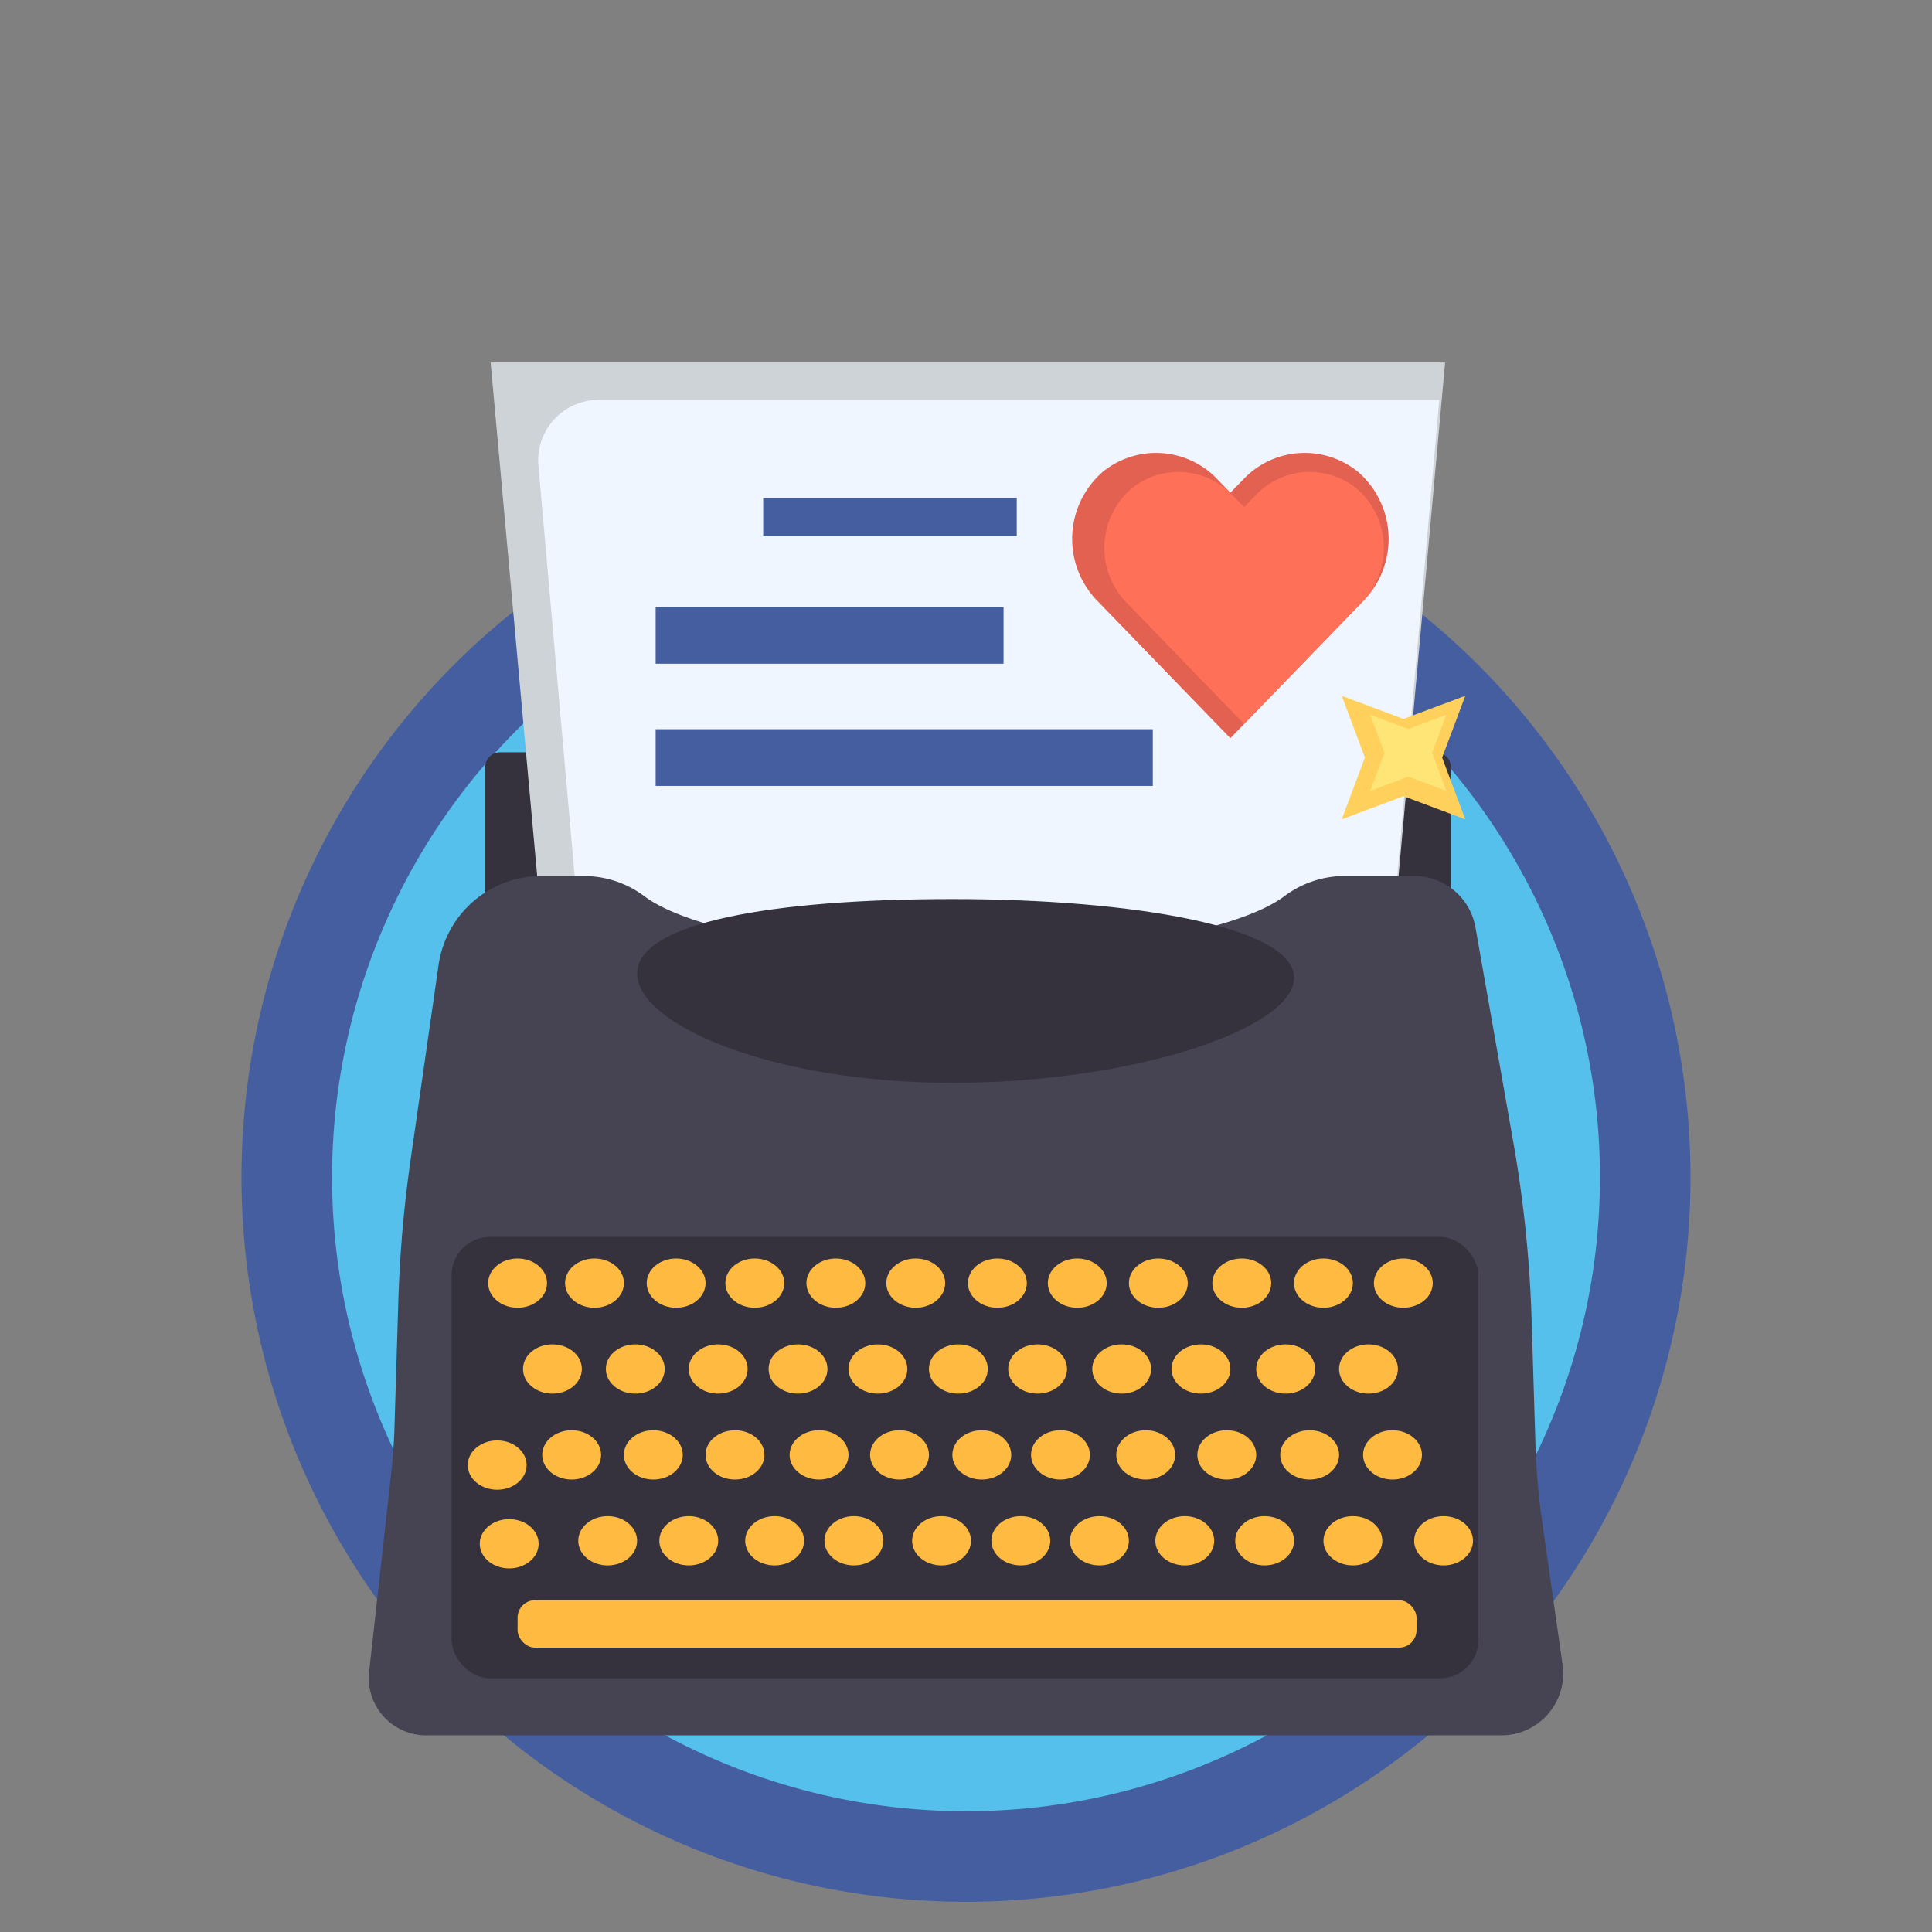
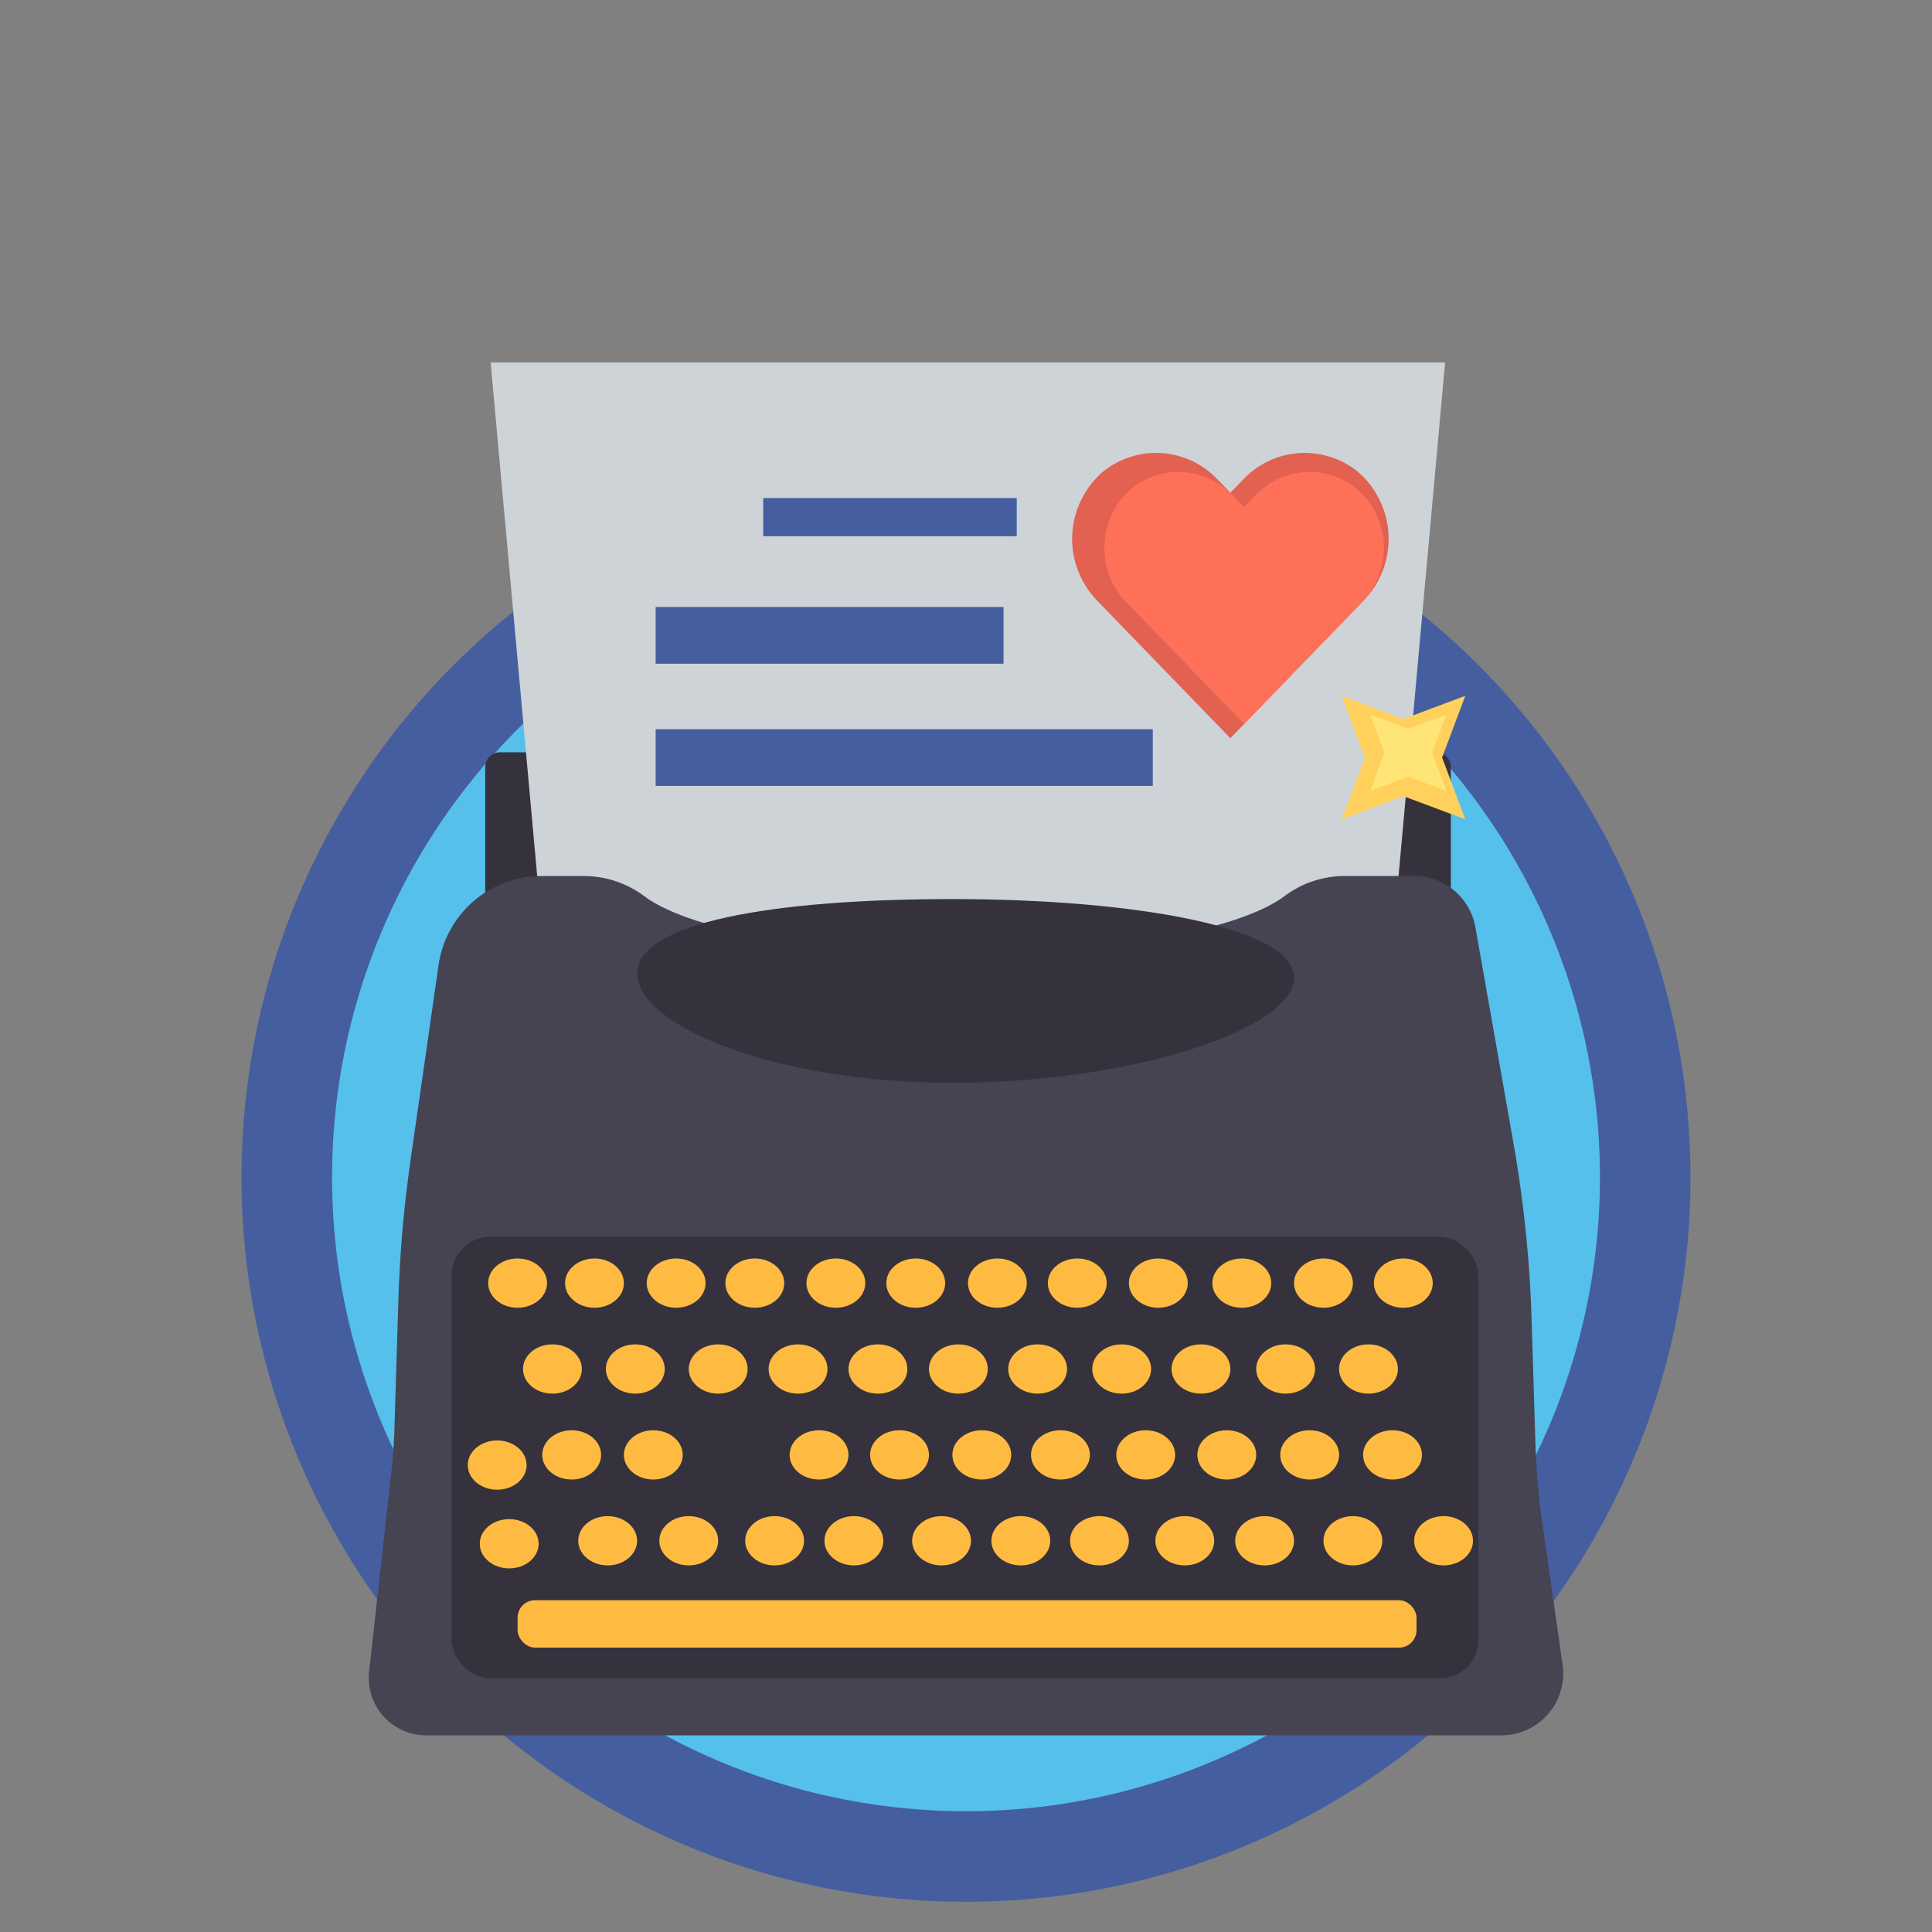
<svg xmlns="http://www.w3.org/2000/svg" width="64" height="64">
  <rect width="100%" height="100%" fill="#808080" stroke="none" />
  <circle cx="32" cy="39" r="24" fill="#455ea0" />
  <circle cx="32" cy="39" r="21" fill="#55c0eb" />
  <path d="M16.565 24.92H47.57a.49.49 0 01.491.49v5.92a.49.49 0 01-.49.492H16.564a.49.49 0 01-.49-.491v-5.92a.49.49 0 01.49-.491z" fill="#35323e" />
  <path fill="#ced3d8" d="M45.921 33.518H18.203l-1.95-21.51h31.618l-1.95 21.51z" />
-   <path d="M45.778 34.758H19.543l-1.707-19.333a2 2 0 011.992-2.176h27.849z" fill="#eff6ff" />
  <path d="M49.731 57.485H14.116a1.899 1.899 0 01-1.888-2.109l.729-6.564q.072-.654.104-1.312l.136-4.45q.048-1.51.204-3.01.082-.778.191-1.553l.937-6.525a3.438 3.438 0 013.4-2.942h1.422a3.343 3.343 0 012 .673c1.474 1.1 5.66 1.893 10.594 1.893s9.121-.793 10.598-1.895a3.343 3.343 0 012-.673h2.304a2.06 2.06 0 012.029 1.702l1.257 7.132q.191 1.087.324 2.184.222 1.823.279 3.661l.127 4.136a23.262 23.262 0 00.223 2.577l.676 4.731a2.05 2.05 0 01-2.03 2.344z" fill="#464353" />
  <rect x="14.959" y="40.974" width="34.015" height="14.621" rx="1.271" fill="#35323e" />
  <ellipse cx="17.146" cy="42.505" rx=".975" ry=".816" fill="#ffbb41" />
  <ellipse cx="18.3" cy="45.35" rx=".975" ry=".816" fill="#ffbb41" />
  <ellipse cx="18.937" cy="48.195" rx=".975" ry=".816" fill="#ffbb41" />
  <ellipse cx="16.47" cy="48.533" rx=".975" ry=".816" fill="#ffbb41" />
  <ellipse cx="20.13" cy="51.04" rx=".975" ry=".816" fill="#ffbb41" />
  <ellipse cx="16.868" cy="51.139" rx=".975" ry=".816" fill="#ffbb41" />
  <ellipse cx="22.816" cy="51.04" rx=".975" ry=".816" fill="#ffbb41" />
  <ellipse cx="25.66" cy="51.04" rx=".975" ry=".816" fill="#ffbb41" />
  <ellipse cx="28.286" cy="51.04" rx=".975" ry=".816" fill="#ffbb41" />
  <ellipse cx="31.19" cy="51.04" rx=".975" ry=".816" fill="#ffbb41" />
  <ellipse cx="33.816" cy="51.04" rx=".975" ry=".816" fill="#ffbb41" />
  <ellipse cx="36.421" cy="51.04" rx=".975" ry=".816" fill="#ffbb41" />
  <ellipse cx="39.247" cy="51.04" rx=".975" ry=".816" fill="#ffbb41" />
  <ellipse cx="41.892" cy="51.04" rx=".975" ry=".816" fill="#ffbb41" />
  <ellipse cx="44.816" cy="51.04" rx=".975" ry=".816" fill="#ffbb41" />
  <ellipse cx="47.82" cy="51.04" rx=".975" ry=".816" fill="#ffbb41" />
  <ellipse cx="21.642" cy="48.195" rx=".975" ry=".816" fill="#ffbb41" />
-   <ellipse cx="24.347" cy="48.195" rx=".975" ry=".816" fill="#ffbb41" />
  <ellipse cx="27.132" cy="48.195" rx=".975" ry=".816" fill="#ffbb41" />
  <ellipse cx="29.798" cy="48.195" rx=".975" ry=".816" fill="#ffbb41" />
  <ellipse cx="32.523" cy="48.195" rx=".975" ry=".816" fill="#ffbb41" />
  <ellipse cx="35.129" cy="48.195" rx=".975" ry=".816" fill="#ffbb41" />
  <ellipse cx="37.953" cy="48.195" rx=".975" ry=".816" fill="#ffbb41" />
  <ellipse cx="40.639" cy="48.195" rx=".975" ry=".816" fill="#ffbb41" />
  <ellipse cx="43.384" cy="48.195" rx=".975" ry=".816" fill="#ffbb41" />
  <ellipse cx="46.129" cy="48.195" rx=".975" ry=".816" fill="#ffbb41" />
  <ellipse cx="21.045" cy="45.35" rx=".975" ry=".816" fill="#ffbb41" />
  <ellipse cx="23.791" cy="45.35" rx=".975" ry=".816" fill="#ffbb41" />
  <ellipse cx="26.436" cy="45.35" rx=".975" ry=".816" fill="#ffbb41" />
  <ellipse cx="29.082" cy="45.35" rx=".975" ry=".816" fill="#ffbb41" />
  <ellipse cx="31.747" cy="45.35" rx=".975" ry=".816" fill="#ffbb41" />
  <ellipse cx="34.373" cy="45.35" rx=".975" ry=".816" fill="#ffbb41" />
  <ellipse cx="37.157" cy="45.35" rx=".975" ry=".816" fill="#ffbb41" />
  <ellipse cx="39.783" cy="45.35" rx=".975" ry=".816" fill="#ffbb41" />
  <ellipse cx="42.588" cy="45.35" rx=".975" ry=".816" fill="#ffbb41" />
  <ellipse cx="45.333" cy="45.35" rx=".975" ry=".816" fill="#ffbb41" />
  <ellipse cx="19.693" cy="42.505" rx=".975" ry=".816" fill="#ffbb41" />
  <ellipse cx="22.398" cy="42.505" rx=".975" ry=".816" fill="#ffbb41" />
  <ellipse cx="25.004" cy="42.505" rx=".975" ry=".816" fill="#ffbb41" />
  <ellipse cx="27.689" cy="42.505" rx=".975" ry=".816" fill="#ffbb41" />
  <ellipse cx="30.335" cy="42.505" rx=".975" ry=".816" fill="#ffbb41" />
  <ellipse cx="33.04" cy="42.505" rx=".975" ry=".816" fill="#ffbb41" />
  <ellipse cx="35.686" cy="42.505" rx=".975" ry=".816" fill="#ffbb41" />
  <ellipse cx="38.371" cy="42.505" rx=".975" ry=".816" fill="#ffbb41" />
  <ellipse cx="41.136" cy="42.505" rx=".975" ry=".816" fill="#ffbb41" />
  <ellipse cx="43.841" cy="42.505" rx=".975" ry=".816" fill="#ffbb41" />
  <ellipse cx="46.487" cy="42.505" rx=".975" ry=".816" fill="#ffbb41" />
  <rect x="17.146" y="53.009" width="29.778" height="1.571" rx=".578" fill="#ffbb41" />
  <path d="M42.867 32.39c0 1.68-5.32 3.48-11.32 3.48s-10.441-1.94-10.441-3.62 4.445-2.467 10.442-2.467 11.319.925 11.319 2.606z" fill="#35323e" />
  <path d="M44.982 15.627a2.8 2.8 0 00-3.82.279l-.404.415-.403-.415a2.8 2.8 0 00-3.82-.279 2.94 2.94 0 00-.303 4.147q.048.056.1.11l4.425 4.57 4.426-4.57a2.938 2.938 0 00-.088-4.154q-.055-.053-.113-.103z" fill="#e26150" />
-   <path d="M44.944 16.185a2.473 2.473 0 00-3.375.246l-.357.368-.356-.368a2.473 2.473 0 00-3.375-.246 2.597 2.597 0 00-.267 3.663q.043.05.088.097l3.91 4.037 3.909-4.037a2.595 2.595 0 00-.078-3.67q-.049-.046-.1-.09z" fill="#ff7058" />
+   <path d="M44.944 16.185a2.473 2.473 0 00-3.375.246l-.357.368-.356-.368a2.473 2.473 0 00-3.375-.246 2.597 2.597 0 00-.267 3.663q.043.05.088.097l3.91 4.037 3.909-4.037a2.595 2.595 0 00-.078-3.67q-.049-.046-.1-.09" fill="#ff7058" />
  <path fill="#455ea0" d="M25.282 16.499h8.399v1.265h-8.399zm-3.563 3.61h11.525v1.878H21.719zm0 4.047h16.469v1.878H21.719z" />
  <path fill="#ffd15c" d="M48.54 27.142l-2.047-.767-2.046.767.767-2.046-.767-2.047 2.046.767 2.047-.767-.768 2.047.768 2.046z" />
  <path fill="#ffe576" d="M47.912 26.199l-1.261-.473-1.261.473.473-1.261-.473-1.262 1.261.473 1.261-.473-.472 1.262.472 1.261z" />
</svg>